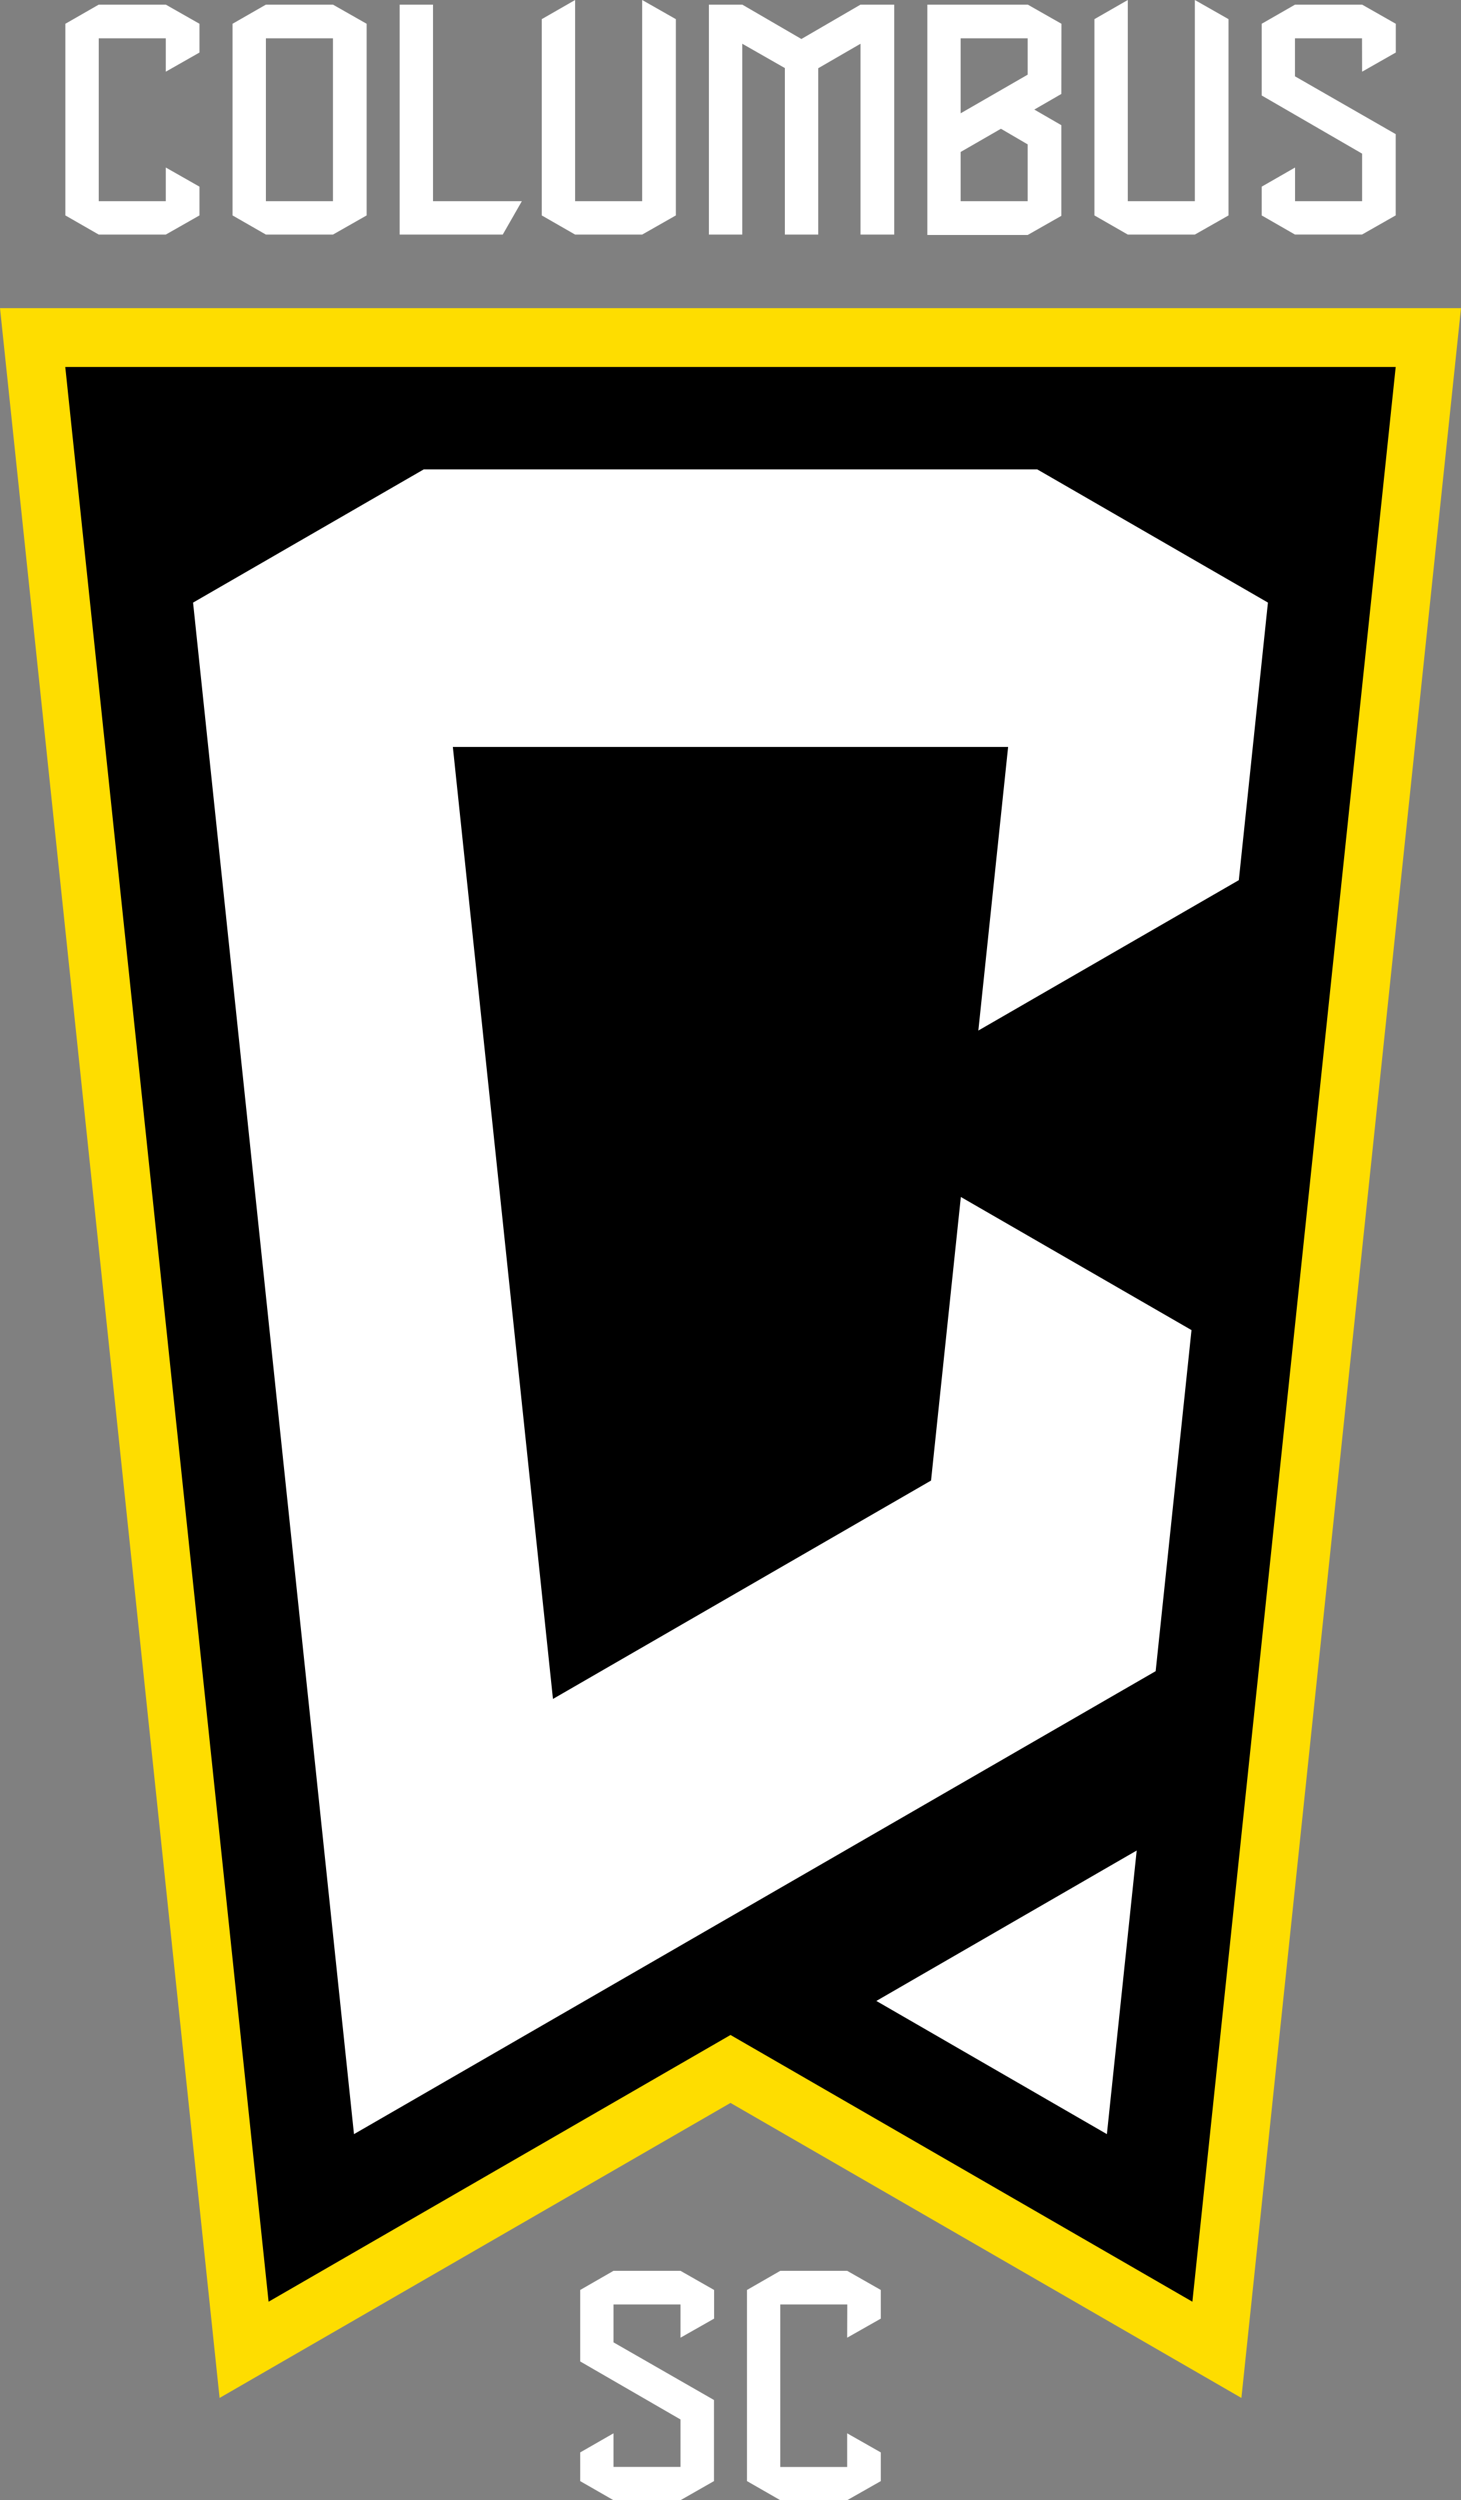
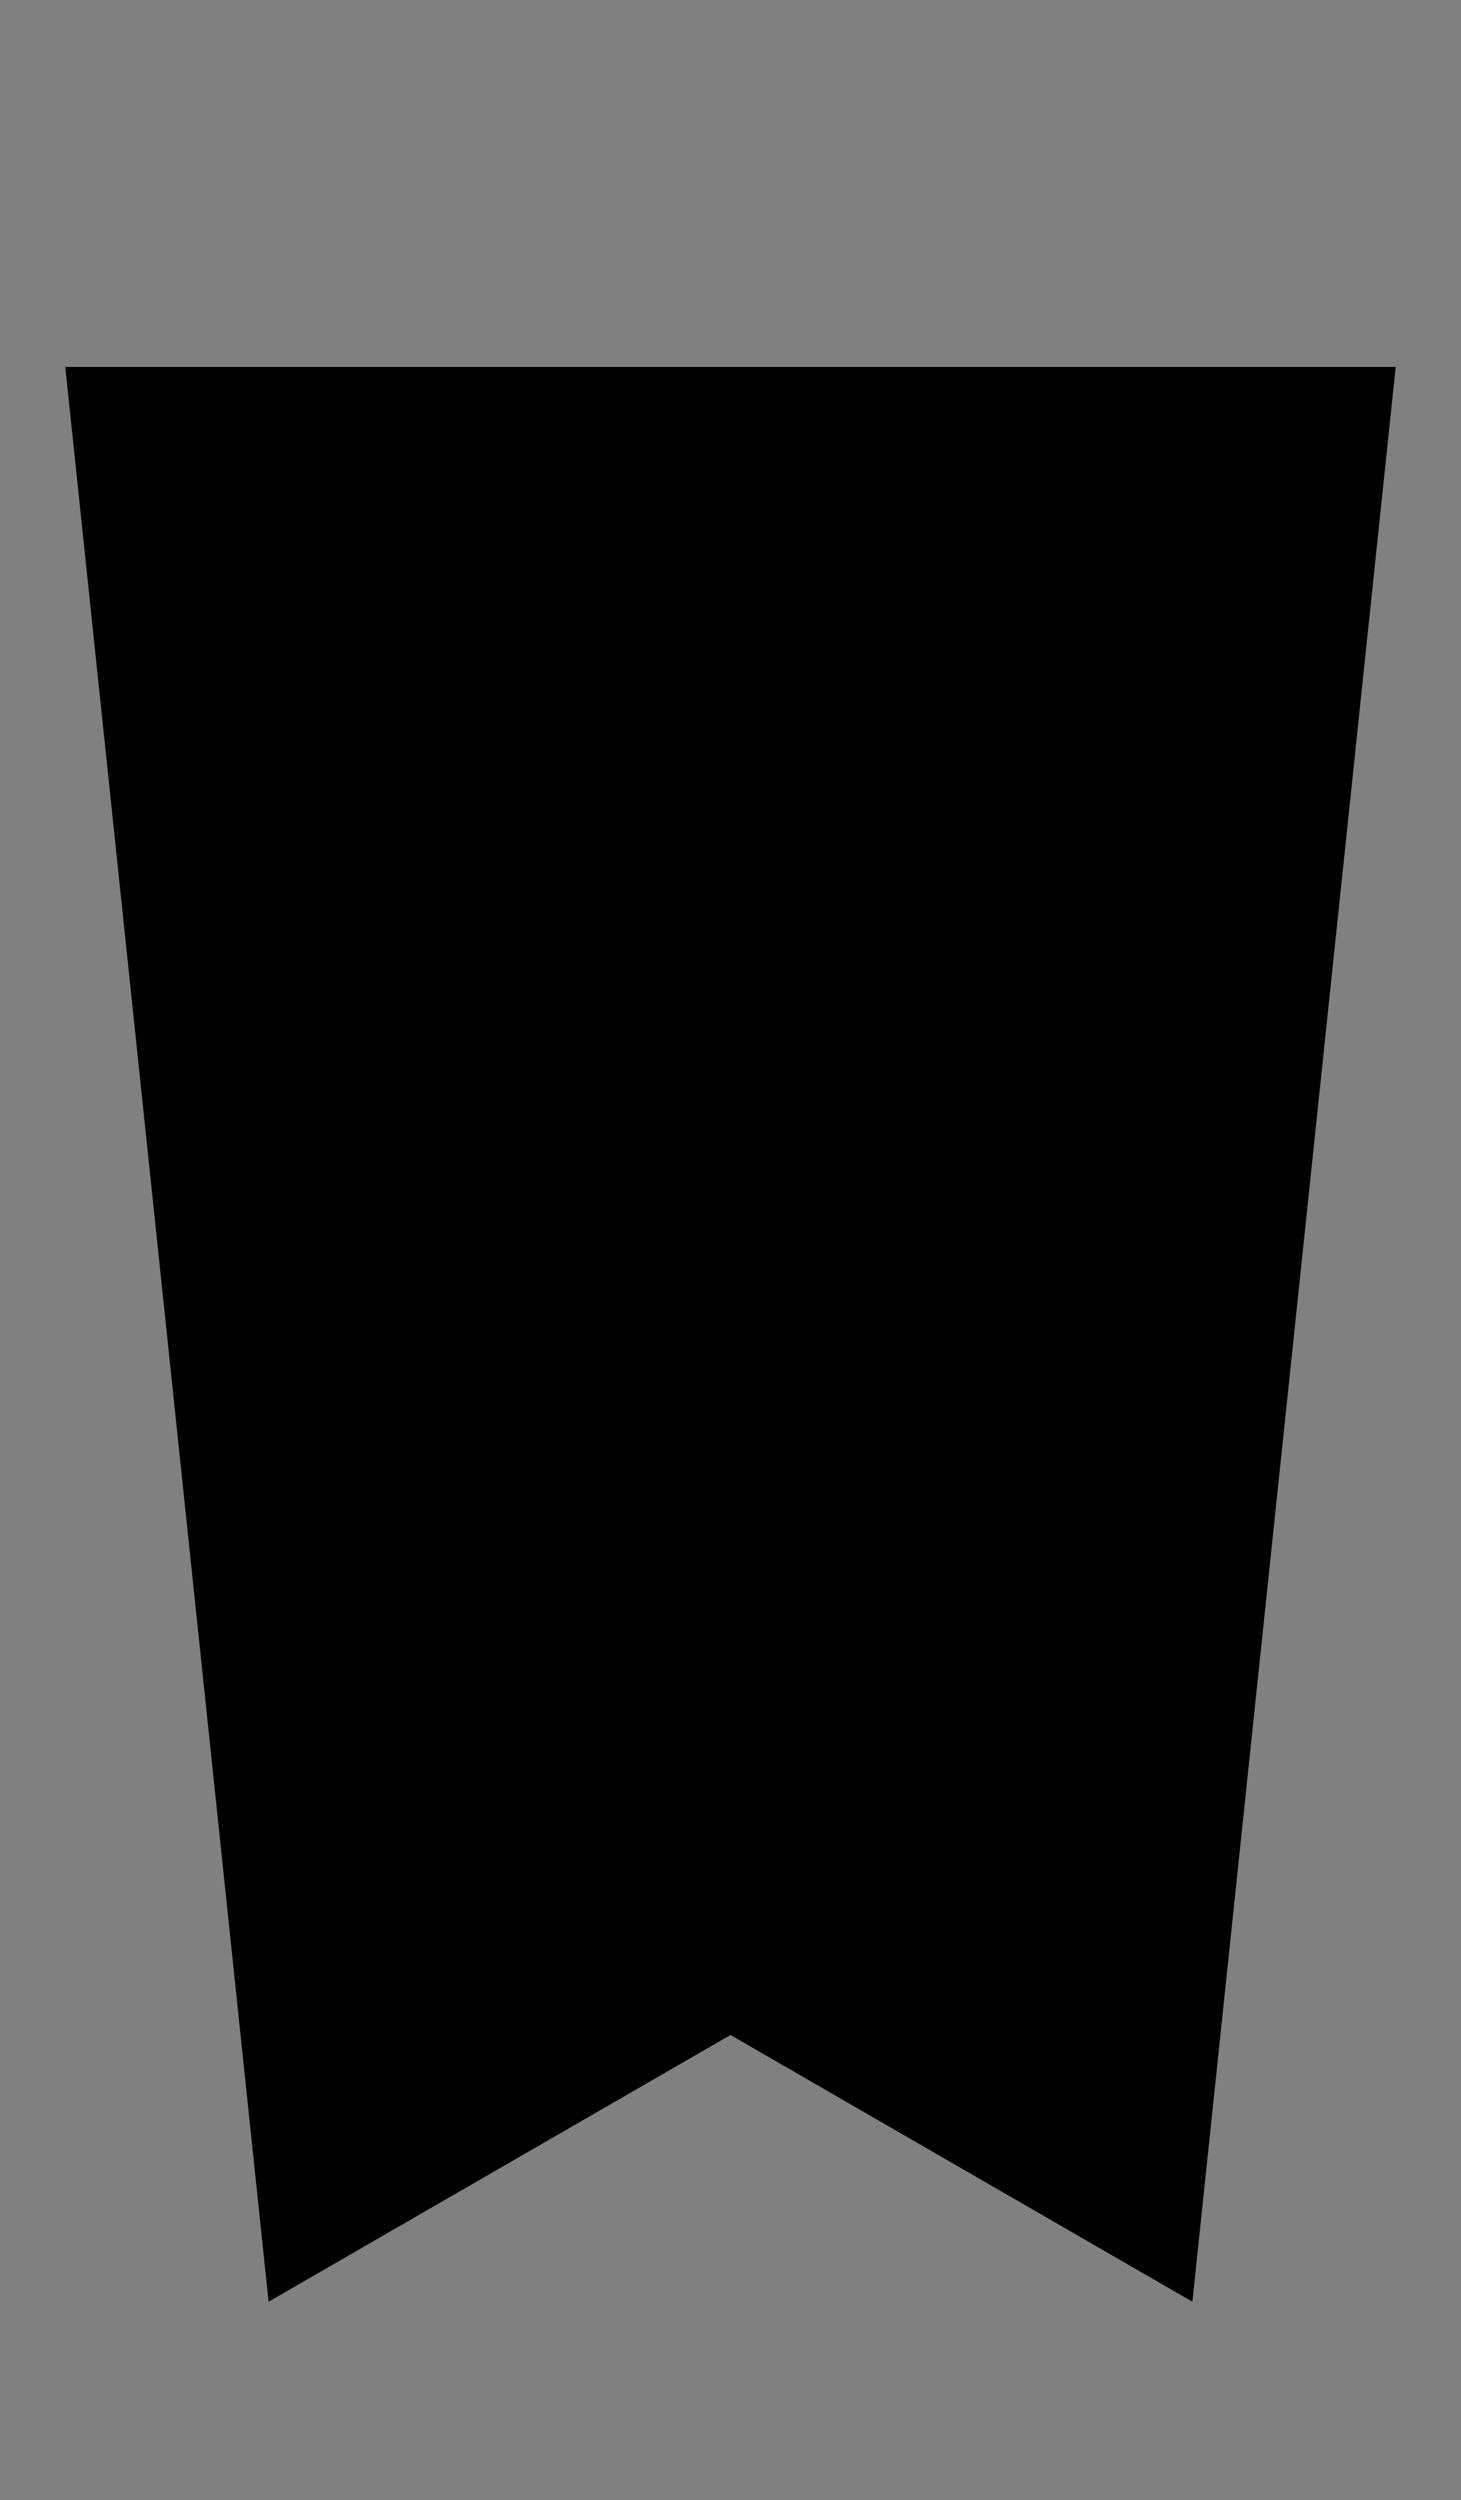
<svg xmlns="http://www.w3.org/2000/svg" xmlns:ns1="http://sodipodi.sourceforge.net/DTD/sodipodi-0.dtd" xmlns:ns2="http://www.inkscape.org/namespaces/inkscape" id="Layer_1" data-name="Layer 1" viewBox="0 0 467.58 800" version="1.1" ns1:docname="Columbus_SC_logo_reversed.svg" width="467.58" height="800" ns2:version="1.0.1 (3bc2e813f5, 2020-09-07)">
  <rect x="0" y="0" width="467.58" height="800" fill="#808080" stroke="none" />
  <ns1:namedview pagecolor="#ffffff" bordercolor="#666666" borderopacity="1" objecttolerance="10" gridtolerance="10" guidetolerance="10" ns2:pageopacity="0" ns2:pageshadow="2" ns2:window-width="1920" ns2:window-height="1136" id="namedview22" showgrid="false" ns2:zoom="1.1385107" ns2:cx="233.79" ns2:cy="400" ns2:window-x="0" ns2:window-y="27" ns2:window-maximized="1" ns2:current-layer="Layer_1" />
  <defs id="defs4">
    <style id="style2">.cls-1{fill:#fedd00;}.cls-2{fill:#fff;}</style>
  </defs>
  <title id="title6">CLB-Logo-New-Reversed</title>
  <g id="CREST_FC" data-name="CREST FC" transform="translate(-166.21)">
    <g id="SHIELD">
      <g id="OUTLINE">
-         <polygon class="cls-1" points="633.79,98.6 563.51,767.28 400,672.88 236.49,767.28 166.21,98.6 " id="polygon8" />
-       </g>
+         </g>
      <g id="FLAG">
        <path d="M 187.1,117.42 252.17,736.49 400,651.14 547.82,736.49 612.89,117.42 Z" id="path11" />
      </g>
    </g>
    <g id="DETAIL">
      <g id="ICON">
-         <path class="cls-2" d="M 446.68,640.25 530,592.12 520.46,682.87 Z M 562.68,281.63 572,192.81 498.19,150.2 H 301.81 L 228,192.82 279.5,682.87 536.07,534.73 547.54,425.6 473.72,383 l -9.54,90.74 -121,69.88 L 311.14,239 h 177.71 l -9.53,90.75 z" id="path15" />
-       </g>
-       <path id="TEXT" class="cls-2" d="m 384,737.37 h -21.45 v 12.12 l 32.16,18.45 v 25.95 L 384,800 h -21.45 l -10.65,-6.11 v -9.18 l 10.65,-6.11 v 10.75 H 384 v -15.18 l -32.1,-18.56 v -22.88 l 10.65,-6.12 H 384 l 10.75,6.12 v 9.17 L 384,748 Z m 53.38,0 h -21.45 v 52 h 21.41 V 778.6 l 10.76,6.11 v 9.18 L 437.34,800 h -21.41 l -10.65,-6.11 v -61.16 l 10.65,-6.12 h 21.41 l 10.76,6.12 v 9.17 L 437.34,748 Z M 219.27,12.26 h -21.46 v 52.12 h 21.46 V 53.6 l 10.78,6.13 v 9.2 l -10.78,6.13 H 197.81 L 187.13,68.93 V 7.61 l 10.68,-6.13 h 21.46 l 10.78,6.13 v 9.2 l -10.78,6.13 z m 64.28,56.67 -10.78,6.13 H 251.31 L 240.63,68.93 V 7.61 l 10.68,-6.13 h 21.46 l 10.78,6.13 z M 272.77,64.38 V 12.26 h -21.46 v 52.12 z m 54.34,10.68 h -33 V 1.48 h 10.68 v 62.9 h 28.43 z m 55.4,-6.13 -10.78,6.13 H 350.27 L 339.59,68.93 V 6.13 L 350.27,0 v 64.38 h 21.46 V 0 l 10.78,6.13 z m 69.89,6.13 H 441.61 V 14 l -13.53,7.83 V 75.06 H 417.4 V 21.78 L 403.77,14 V 75.06 H 393.09 V 1.48 h 10.68 l 18.92,11 18.92,-11 h 10.79 z m 53.49,-45 -8.66,5 8.66,5 v 29 l -10.78,6.13 H 463 V 1.48 h 32.14 l 10.78,6.13 z m -10.78,-17.8 h -21.46 v 24 l 21.46,-12.37 z m -21.46,36.37 v 15.75 h 21.46 V 46.2 l -8.56,-5 z m 85.74,20.3 -10.78,6.13 H 527.15 L 516.47,68.93 V 6.13 L 527.15,0 v 64.38 h 21.46 V 0 l 10.78,6.13 z m 42.72,-56.67 h -21.46 v 12.16 l 32.24,18.5 v 26 l -10.78,6.13 H 580.65 L 570,68.93 v -9.2 l 10.68,-6.13 v 10.78 h 21.46 V 49.16 L 570,30.55 V 7.61 l 10.68,-6.13 h 21.46 l 10.78,6.13 v 9.2 l -10.78,6.13 z" />
+         </g>
    </g>
  </g>
</svg>